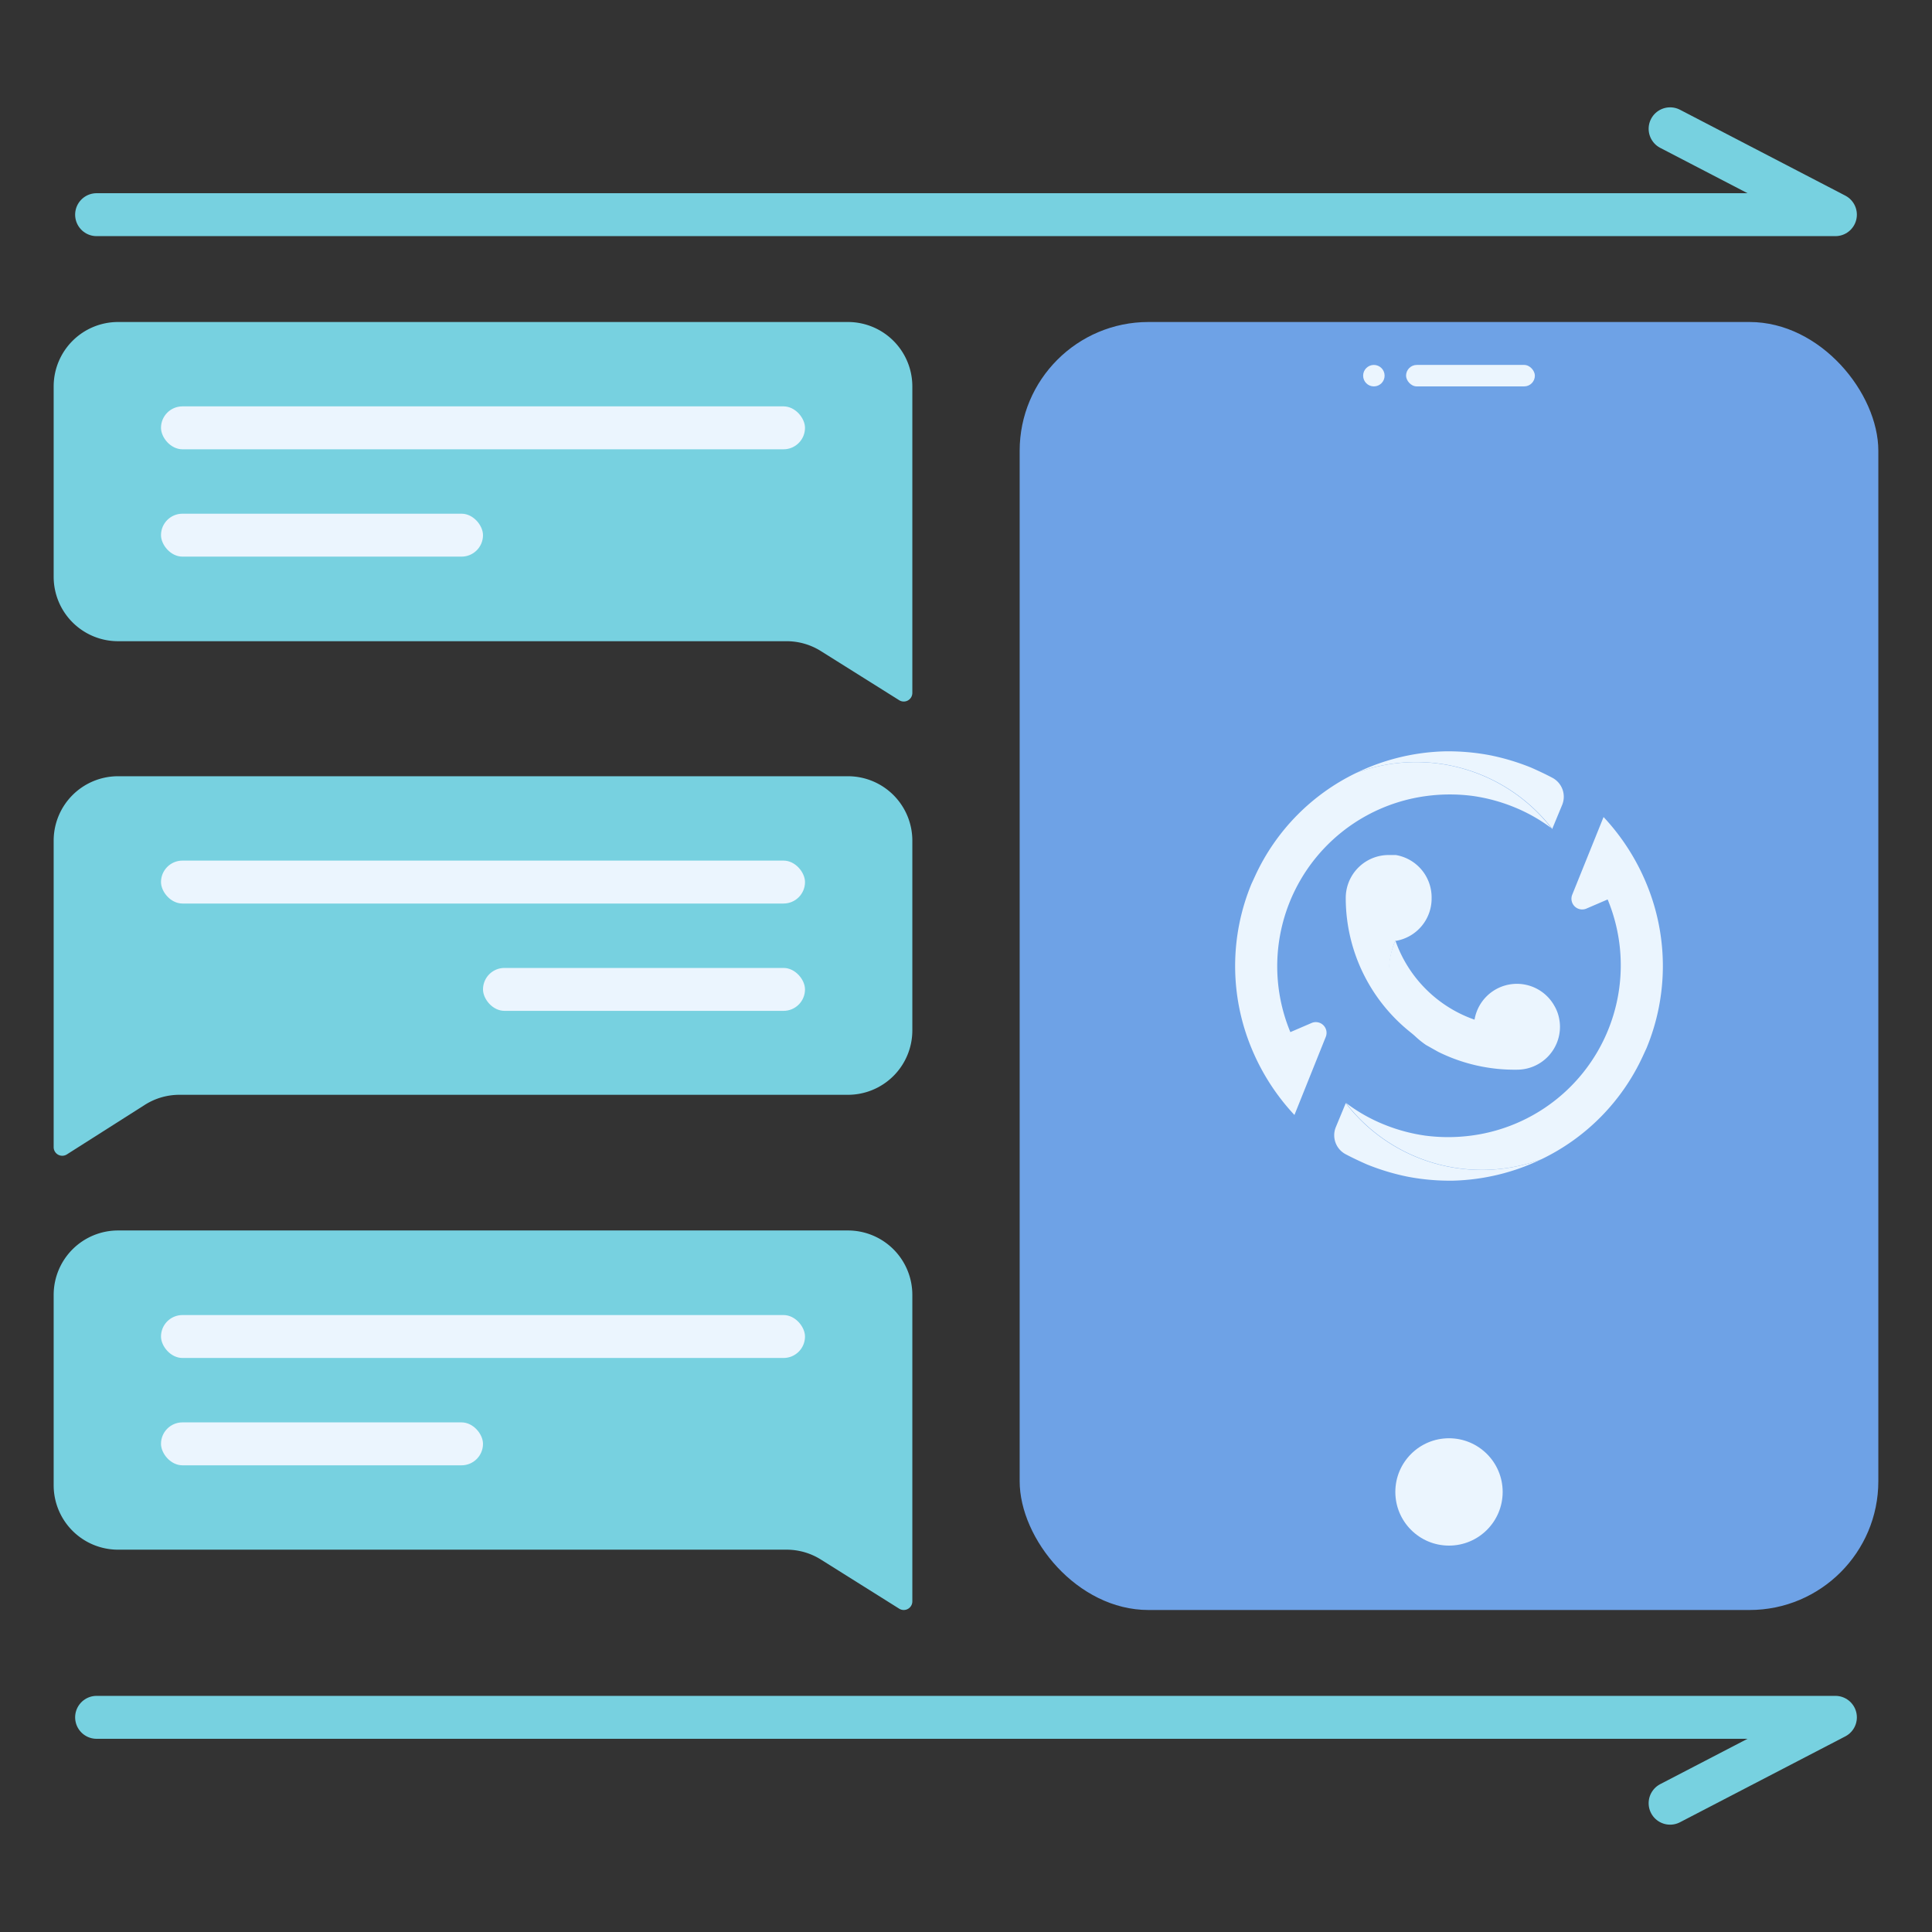
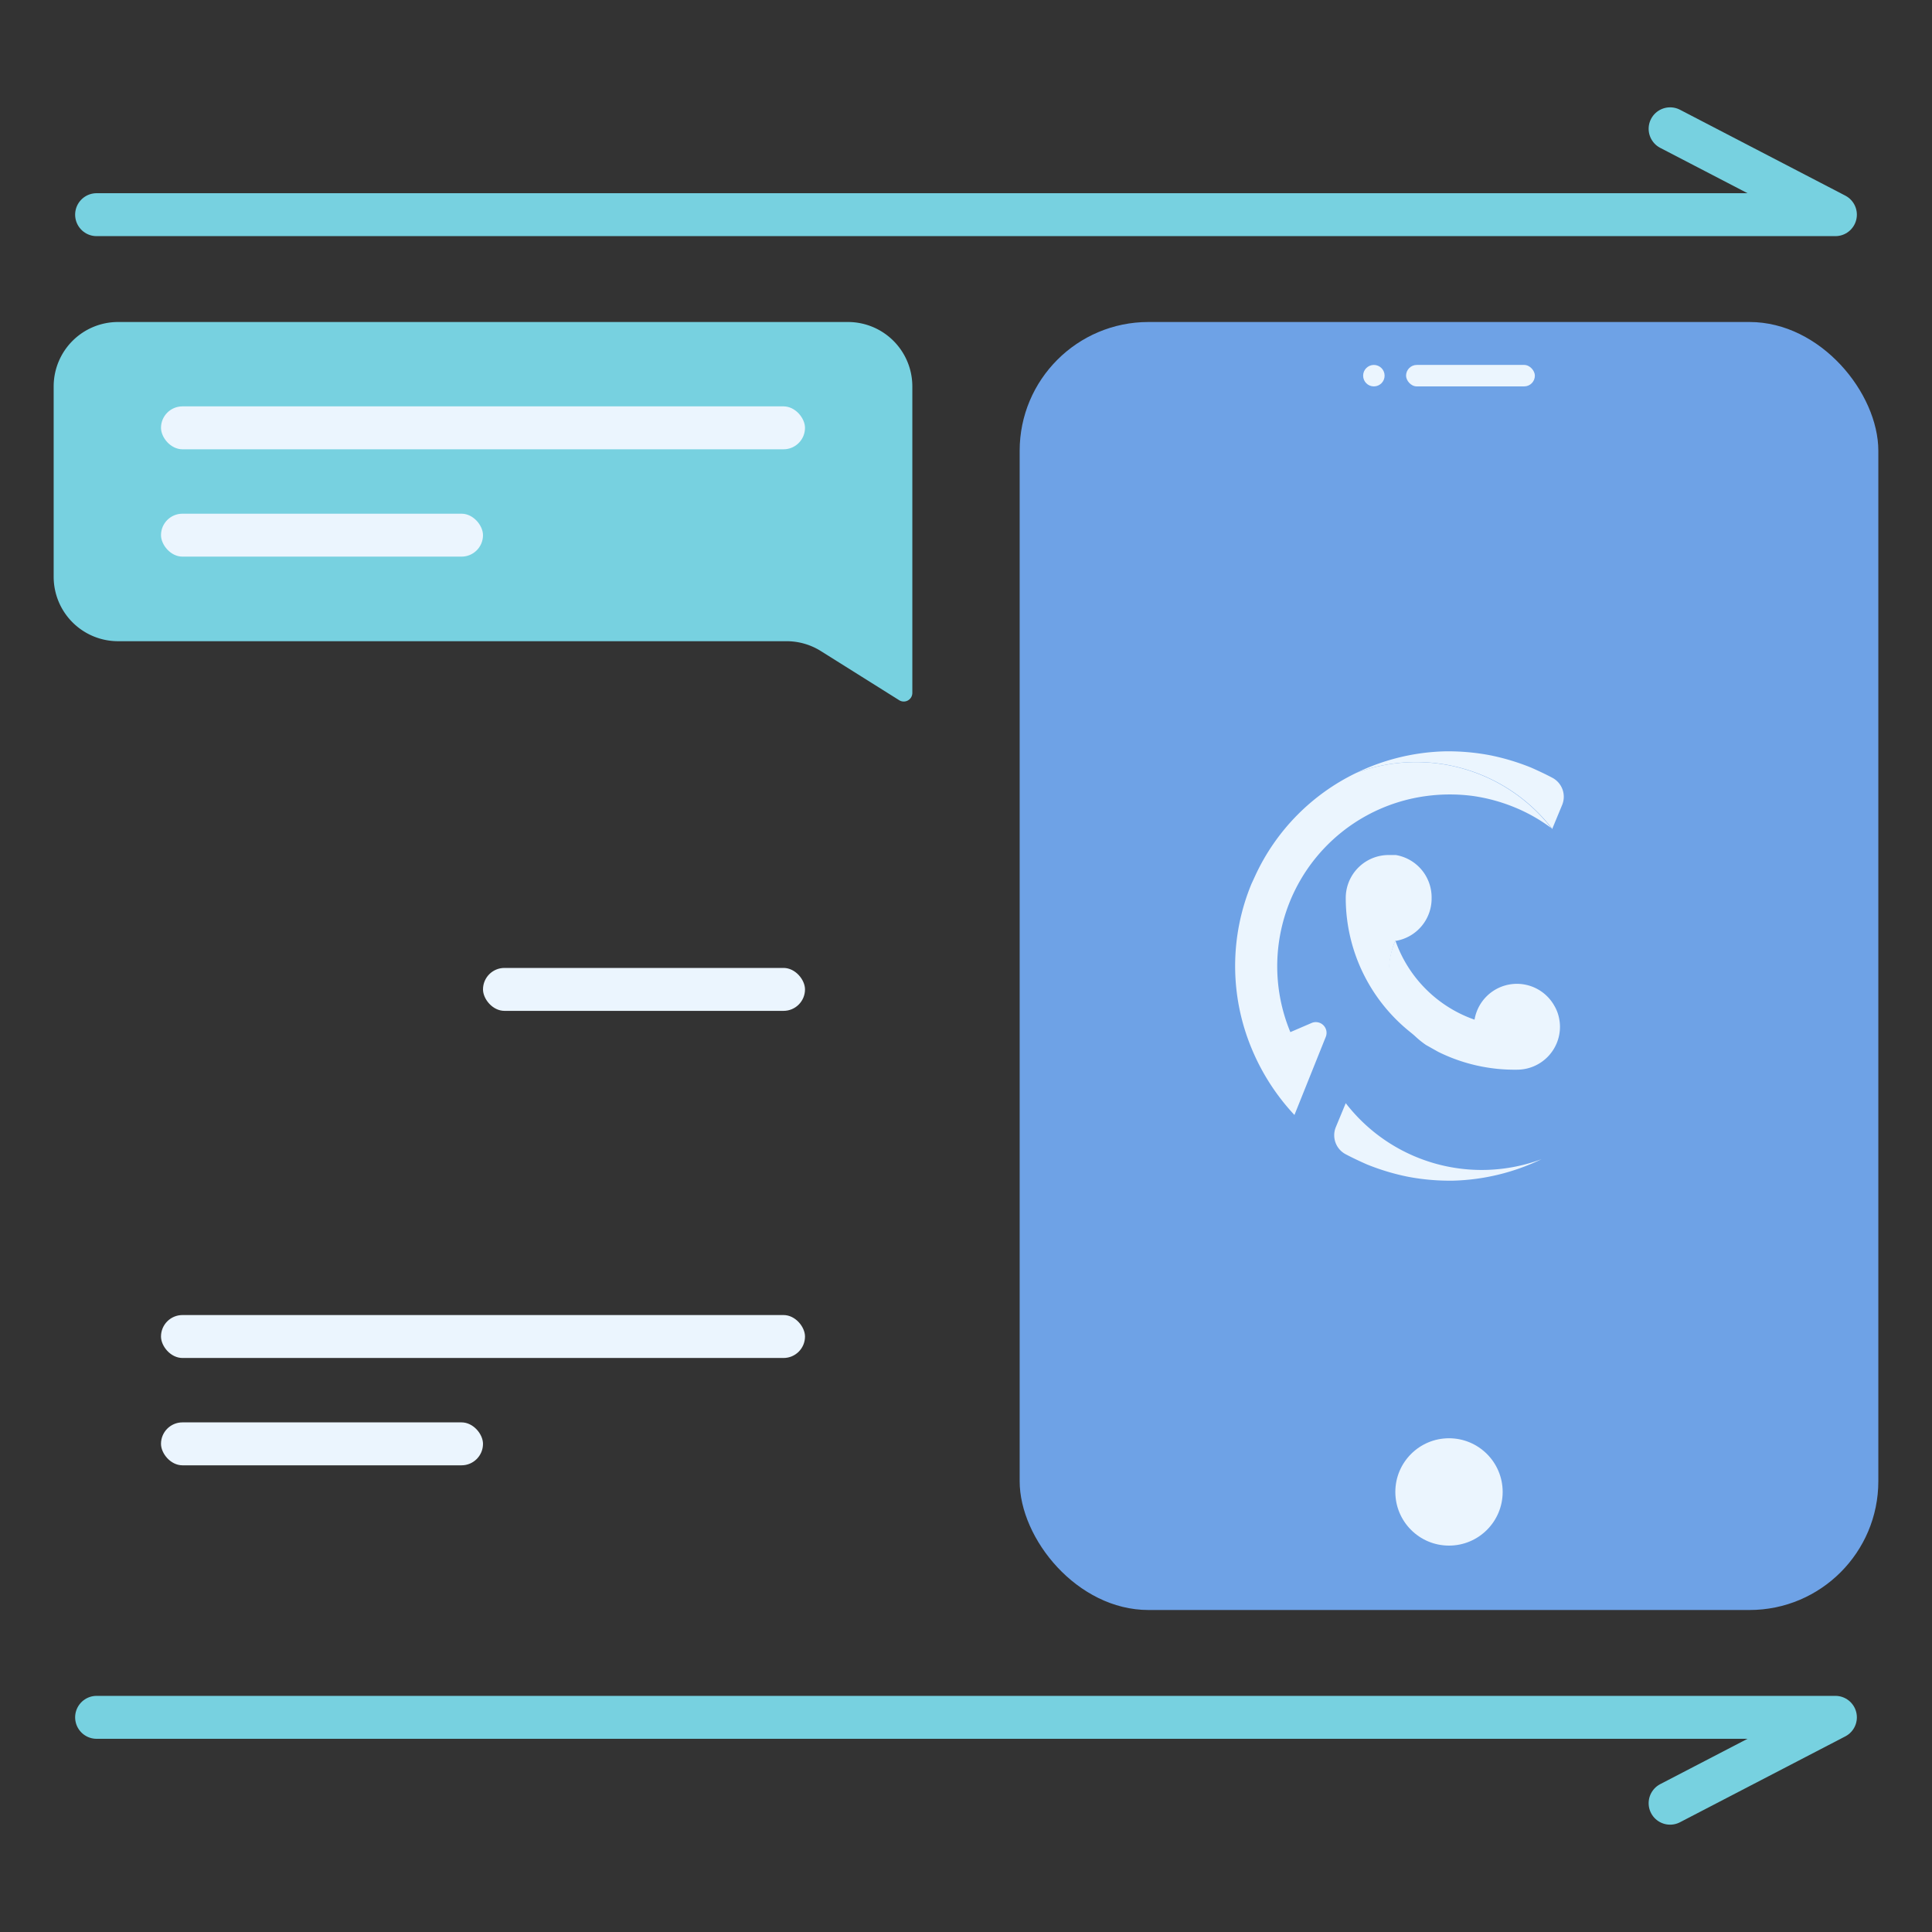
<svg xmlns="http://www.w3.org/2000/svg" id="图层_1" data-name="图层 1" viewBox="0 0 90 90">
  <rect x="0" y="0" width="90" height="90" fill="#333333" stroke="none" />
  <defs>
    <style>.cls-1,.cls-6{fill:none;}.cls-2{clip-path:url(#clip-path);}.cls-3{fill:#6ea2e6;}.cls-4{fill:#ebf5fe;}.cls-5{fill:#77d1e0;}.cls-6{stroke:#77d1e0;stroke-linecap:round;stroke-linejoin:round;stroke-width:2px;}</style>
    <clipPath id="clip-path">
      <rect class="cls-1" width="90" height="90" />
    </clipPath>
  </defs>
  <title>restore</title>
  <g class="cls-2">
    <rect class="cls-3" x="47.5" y="15" width="40" height="60" rx="6" />
    <circle class="cls-4" cx="67.5" cy="69.5" r="2.5" />
    <rect class="cls-4" x="65.5" y="17" width="6" height="1" rx="0.5" />
    <circle class="cls-4" cx="64" cy="17.5" r="0.5" />
    <path class="cls-4" d="M71.33,35.76c.34.15.68.31,1,.48a1,1,0,0,1,.44,1.26l-.46,1.11h0A8,8,0,0,0,63.19,36a10.06,10.06,0,0,1,4.12-1,10.48,10.48,0,0,1,2.09.18A10.65,10.65,0,0,1,71.33,35.76Z" />
    <path class="cls-4" d="M72.31,38.61a7.72,7.72,0,0,0-1.75-1,8.12,8.12,0,0,0-1.94-.53,8.22,8.22,0,0,0-2.16,0,8,8,0,0,0-6.35,11l1-.43a.5.5,0,0,1,.65.65L60.3,51.94a10.28,10.28,0,0,1-2-3.11,10,10,0,0,1,0-7.66l.18-.39A9.94,9.94,0,0,1,63.19,36a8,8,0,0,1,9.12,2.63Z" />
    <path class="cls-4" d="M71.81,54a10.09,10.09,0,0,1-4.12,1,10.48,10.48,0,0,1-2.09-.18,10.65,10.65,0,0,1-1.93-.58c-.34-.15-.68-.31-1-.48a1,1,0,0,1-.44-1.26l.46-1.11h0A8,8,0,0,0,71.81,54Z" />
-     <path class="cls-4" d="M74.7,38.06a10.28,10.28,0,0,1,2,3.11,10,10,0,0,1,0,7.66l-.18.39A9.94,9.94,0,0,1,71.81,54a8,8,0,0,1-9.12-2.63,7.72,7.72,0,0,0,1.75,1,8.12,8.12,0,0,0,1.94.53,8.22,8.22,0,0,0,2.16,0,8,8,0,0,0,6.35-11l-1,.43a.5.5,0,0,1-.65-.65Z" />
    <path class="cls-4" d="M72.67,47.83a2,2,0,0,1-2,2A8,8,0,0,1,67,49l-.57-.32h0A4,4,0,0,1,65,43.81h0a6,6,0,0,0,3.69,3.69,2,2,0,0,1,3.71-.66,1.87,1.87,0,0,1,.24.66A1.84,1.84,0,0,1,72.67,47.83Z" />
    <path class="cls-4" d="M65,43.81a4,4,0,0,0,1.46,4.81,8,8,0,0,1-3.77-6.79,2,2,0,0,1,2-2l.33,0a2,2,0,0,1,1.67,2v0a2,2,0,0,1-1.67,2Z" />
    <path class="cls-5" d="M2.5,18v8.87a3,3,0,0,0,3,3H36.64a3,3,0,0,1,1.6.46l3.65,2.29a.4.4,0,0,0,.61-.34V18a3,3,0,0,0-3-3H5.5A3,3,0,0,0,2.5,18Z" />
    <rect class="cls-4" x="7.5" y="18.93" width="30" height="2" rx="1" />
    <rect class="cls-4" x="7.5" y="23.93" width="15" height="2" rx="1" />
-     <path class="cls-5" d="M2.5,60.32v8.87a3,3,0,0,0,3,3H36.64a3,3,0,0,1,1.6.46l3.65,2.29a.4.4,0,0,0,.61-.34V60.32a3,3,0,0,0-3-3H5.5A3,3,0,0,0,2.5,60.32Z" />
    <rect class="cls-4" x="7.5" y="61.26" width="30" height="2" rx="1" />
    <rect class="cls-4" x="7.5" y="66.26" width="15" height="2" rx="1" />
-     <path class="cls-5" d="M42.5,39.16V48a3,3,0,0,1-3,3H8.36a3,3,0,0,0-1.6.46L3.11,53.78a.4.4,0,0,1-.61-.34V39.16a3,3,0,0,1,3-3h34A3,3,0,0,1,42.5,39.16Z" />
-     <rect class="cls-4" x="7.5" y="40.1" width="30" height="2" rx="1" transform="translate(45 82.19) rotate(-180)" />
    <rect class="cls-4" x="22.5" y="45.1" width="15" height="2" rx="1" transform="translate(60 92.19) rotate(-180)" />
    <polyline class="cls-6" points="77.8 6 85.5 10 4.5 10" />
    <polyline class="cls-6" points="77.8 84 85.5 80 4.5 80" />
  </g>
</svg>